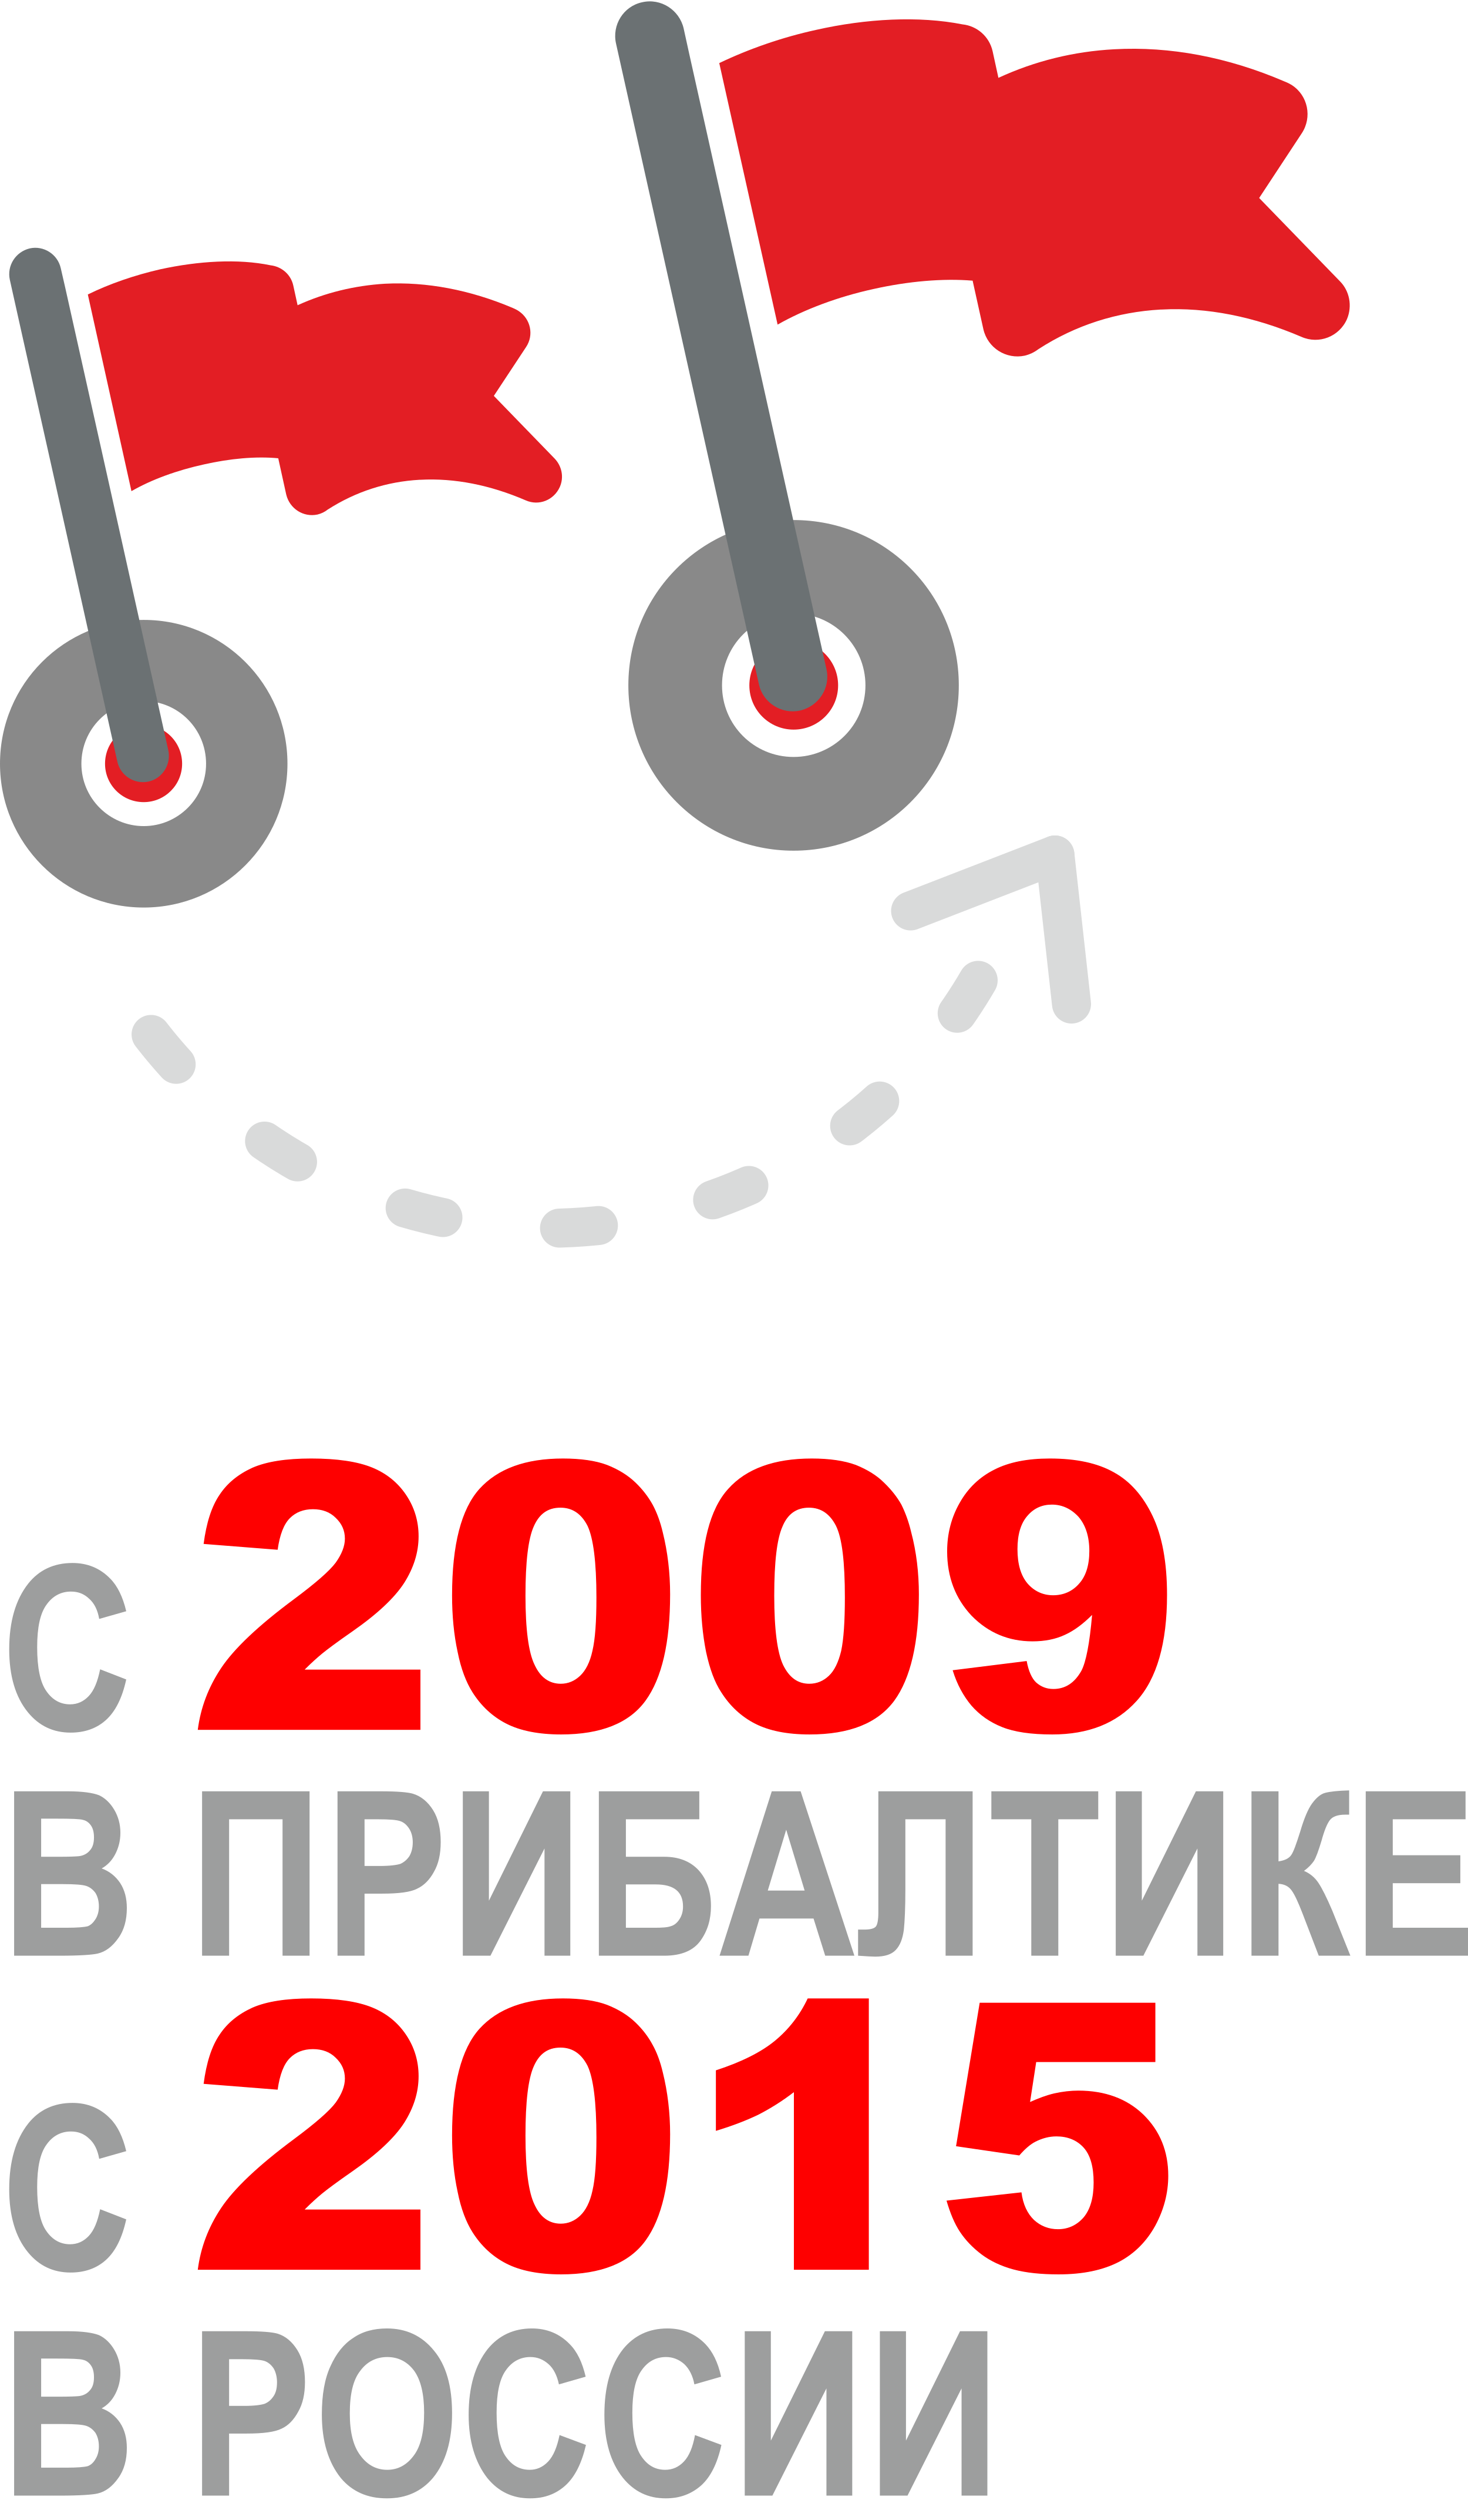
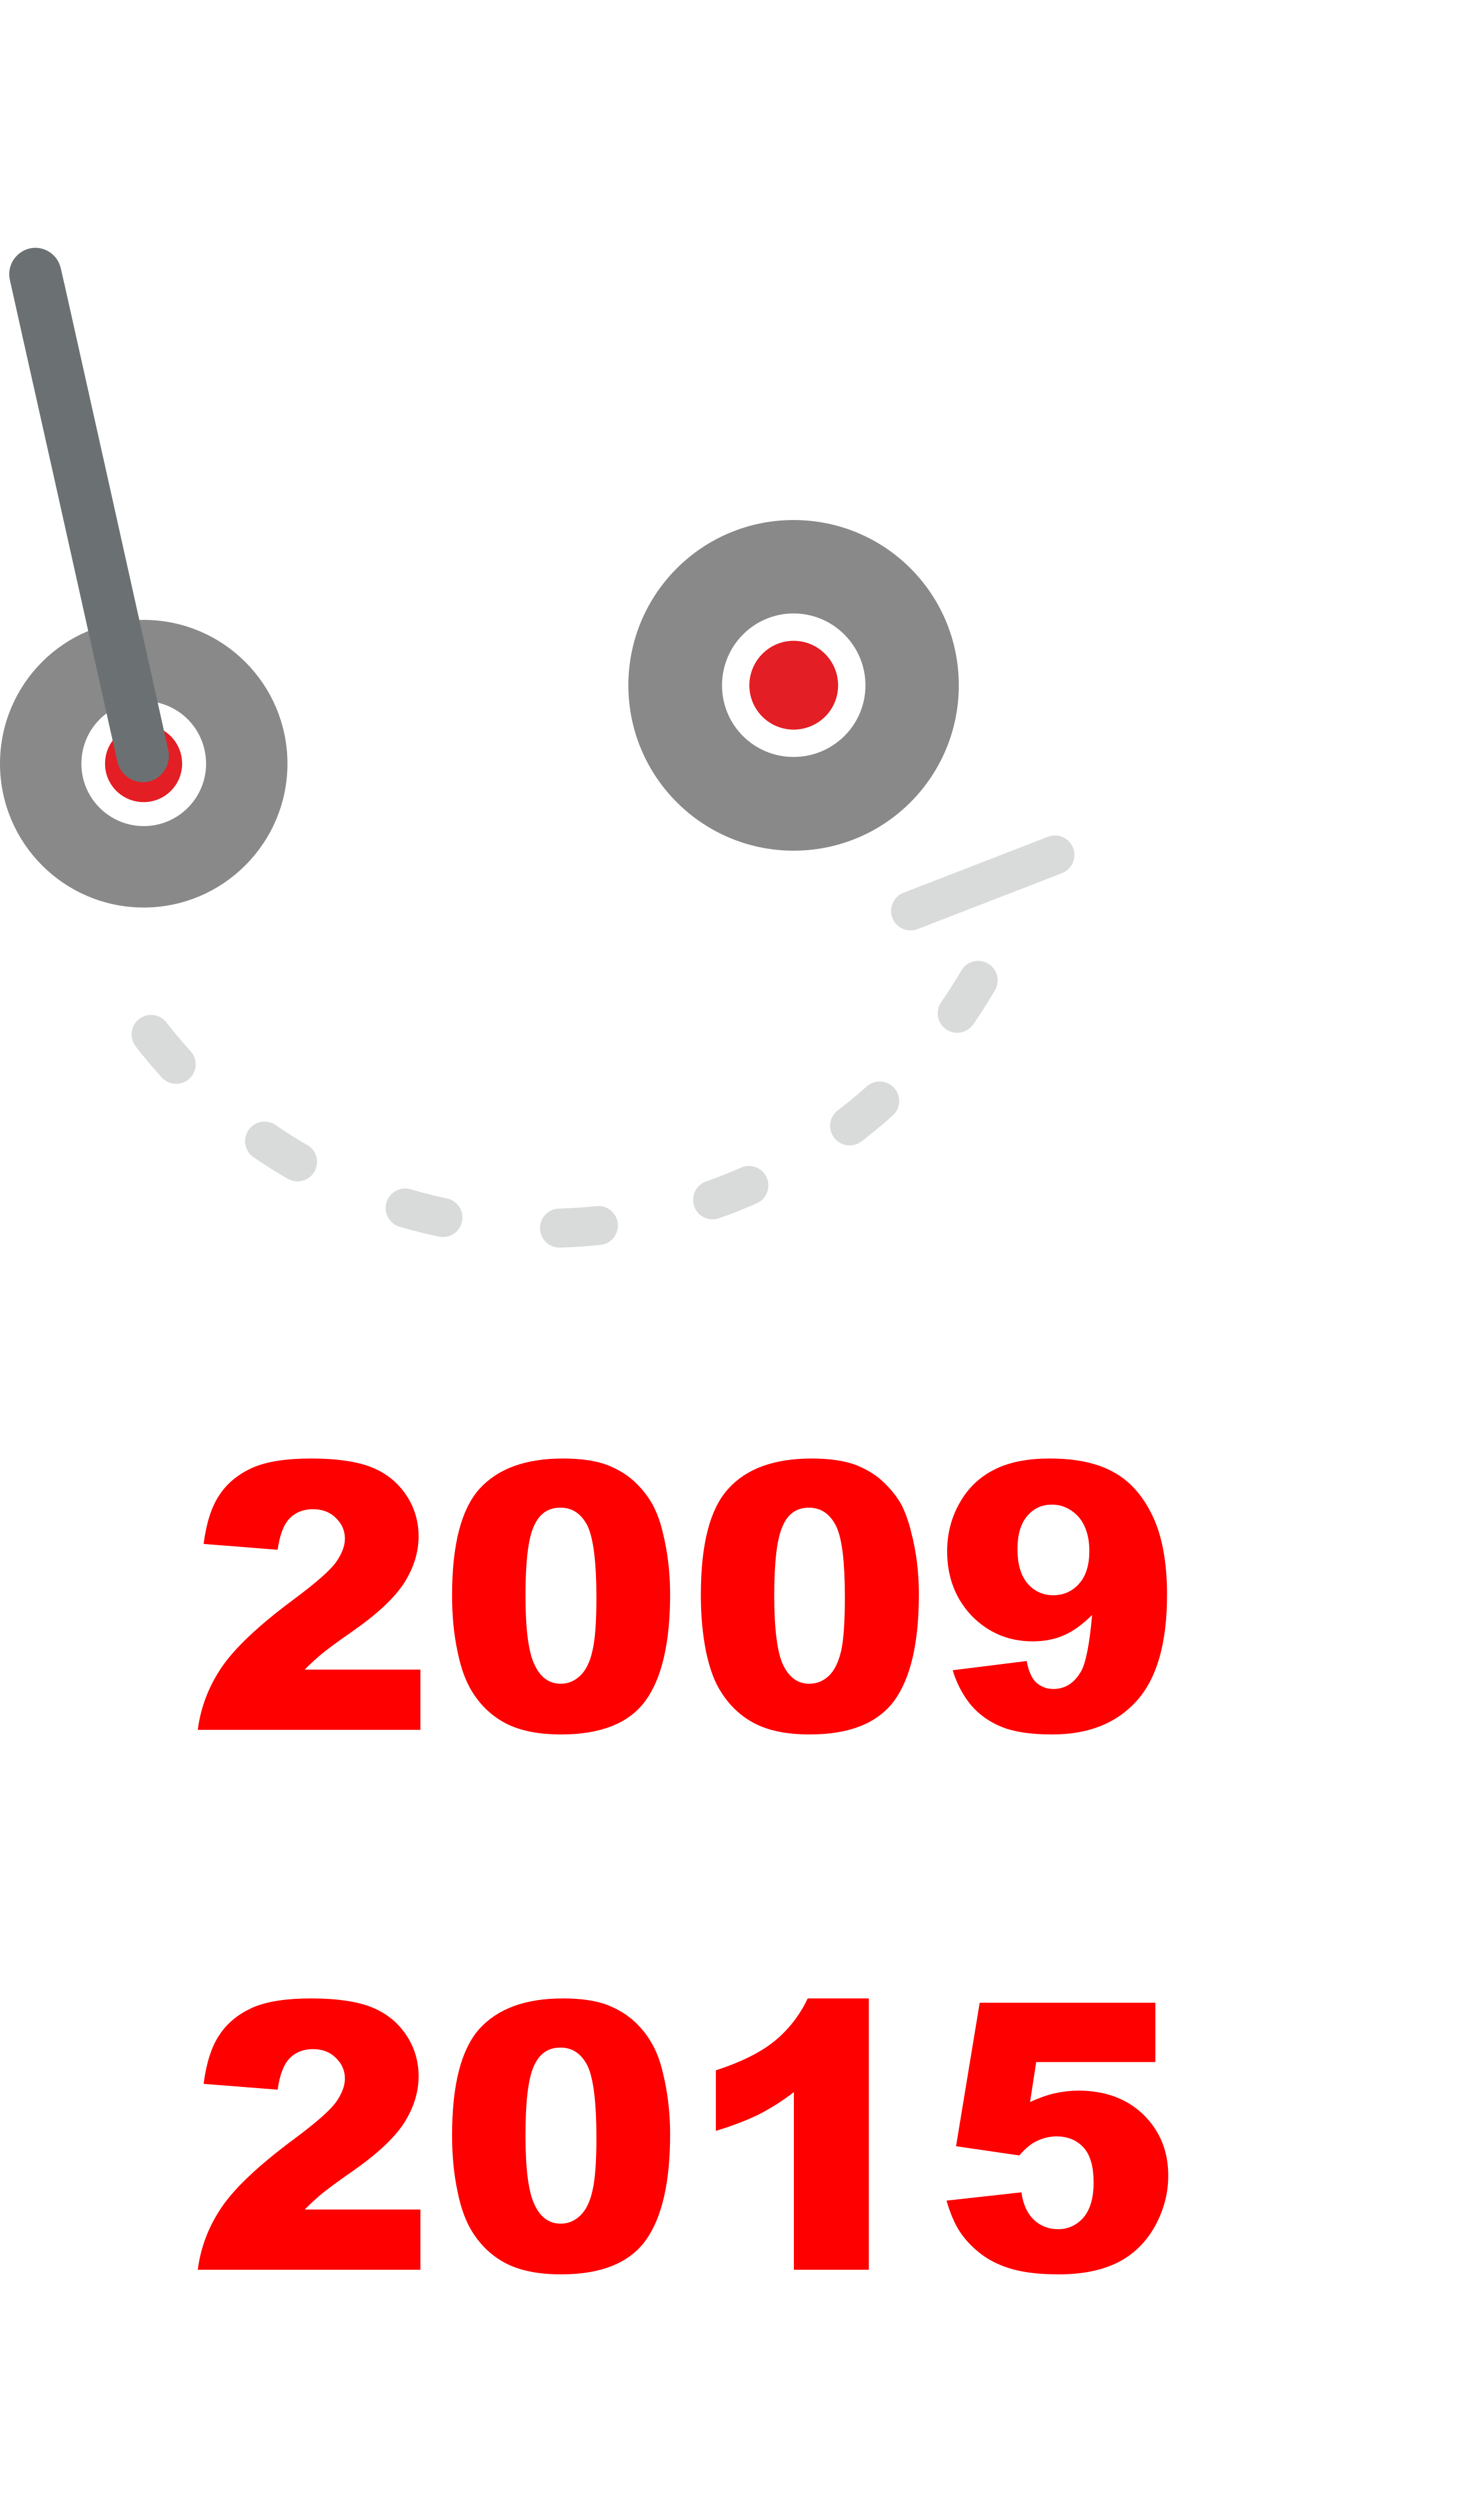
<svg xmlns="http://www.w3.org/2000/svg" xml:space="preserve" width="332px" height="565px" version="1.1" style="shape-rendering:geometricPrecision; text-rendering:geometricPrecision; image-rendering:optimizeQuality; fill-rule:evenodd; clip-rule:evenodd" viewBox="0 0 47.8 81.26">
  <defs>
    <style type="text/css">
   
    .str1 {stroke:#D9DADA;stroke-width:1.27;stroke-linecap:round;stroke-linejoin:round;stroke-miterlimit:22.926}
    .str0 {stroke:#D9DADA;stroke-width:1.27;stroke-linecap:round;stroke-linejoin:round;stroke-miterlimit:22.926;stroke-dasharray:1.27 3.82}
    .fil3 {fill:none}
    .fil4 {fill:#898989}
    .fil5 {fill:#E31E24}
    .fil0 {fill:#9D9E9E;fill-rule:nonzero}
    .fil2 {fill:#E31E24;fill-rule:nonzero}
    .fil6 {fill:#6B7173;fill-rule:nonzero}
    .fil1 {fill:#FE0000;fill-rule:nonzero}
   
  </style>
  </defs>
  <g id="Layer_x0020_1">
    <g id="_820548816">
      <g>
-         <path class="fil0" d="M3.26 54.28l0.85 0.33c-0.13,0.6 -0.35,1.04 -0.66,1.32 -0.31,0.28 -0.7,0.41 -1.15,0.41 -0.57,0 -1.03,-0.22 -1.39,-0.66 -0.41,-0.5 -0.61,-1.19 -0.61,-2.05 0,-0.91 0.21,-1.62 0.62,-2.14 0.35,-0.44 0.83,-0.67 1.44,-0.67 0.49,0 0.9,0.17 1.23,0.51 0.23,0.23 0.41,0.59 0.52,1.06l-0.88 0.25c-0.05,-0.29 -0.16,-0.51 -0.33,-0.66 -0.17,-0.16 -0.36,-0.23 -0.59,-0.23 -0.32,0 -0.59,0.14 -0.79,0.42 -0.21,0.28 -0.31,0.74 -0.31,1.39 0,0.67 0.1,1.15 0.3,1.43 0.2,0.29 0.46,0.43 0.77,0.43 0.24,0 0.44,-0.09 0.61,-0.27 0.17,-0.18 0.29,-0.47 0.37,-0.87zm-2.8 3.97l1.75 0c0.48,0 0.82,0.05 1.02,0.13 0.19,0.09 0.36,0.25 0.49,0.47 0.13,0.22 0.2,0.47 0.2,0.75 0,0.26 -0.06,0.49 -0.17,0.7 -0.11,0.21 -0.26,0.36 -0.44,0.46 0.25,0.09 0.45,0.25 0.6,0.47 0.15,0.23 0.22,0.5 0.22,0.82 0,0.39 -0.09,0.72 -0.28,0.98 -0.19,0.27 -0.41,0.44 -0.67,0.5 -0.17,0.04 -0.58,0.07 -1.23,0.07l-1.49 0 0 -5.35zm0.88 0.89l0 1.24 0.59 0c0.35,0 0.56,-0.01 0.65,-0.02 0.15,-0.02 0.27,-0.09 0.35,-0.19 0.09,-0.1 0.13,-0.24 0.13,-0.42 0,-0.16 -0.03,-0.29 -0.1,-0.39 -0.07,-0.1 -0.16,-0.16 -0.26,-0.18 -0.09,-0.03 -0.38,-0.04 -0.85,-0.04l-0.51 0zm0 2.13l0 1.42 0.82 0c0.36,0 0.59,-0.02 0.7,-0.05 0.1,-0.04 0.18,-0.12 0.25,-0.23 0.07,-0.11 0.11,-0.25 0.11,-0.41 0,-0.18 -0.04,-0.32 -0.11,-0.44 -0.08,-0.11 -0.18,-0.19 -0.3,-0.23 -0.12,-0.04 -0.37,-0.06 -0.75,-0.06l-0.72 0zm6.12 2.33l-0.88 0 0 -5.35 3.5 0 0 5.35 -0.88 0 0 -4.44 -1.74 0 0 4.44zm3.53 0l0 -5.35 1.42 0c0.53,0 0.88,0.03 1.04,0.08 0.26,0.08 0.48,0.26 0.65,0.53 0.17,0.27 0.25,0.62 0.25,1.04 0,0.39 -0.07,0.71 -0.22,0.97 -0.14,0.26 -0.33,0.45 -0.55,0.55 -0.21,0.11 -0.59,0.16 -1.13,0.16l-0.58 0 0 2.02 -0.88 0zm0.88 -4.44l0 1.52 0.49 0c0.33,0 0.56,-0.03 0.68,-0.07 0.11,-0.05 0.21,-0.13 0.29,-0.25 0.07,-0.12 0.11,-0.27 0.11,-0.45 0,-0.17 -0.04,-0.33 -0.12,-0.45 -0.08,-0.12 -0.17,-0.2 -0.29,-0.24 -0.11,-0.04 -0.35,-0.06 -0.73,-0.06l-0.43 0zm3.2 4.44l0 -5.35 0.85 0 0 3.56 1.76 -3.56 0.89 0 0 5.35 -0.84 0 0 -3.49 -1.76 3.49 -0.9 0zm4.43 0l0 -5.35 3.27 0 0 0.91 -2.39 0 0 1.22 1.25 0c0.48,0 0.85,0.15 1.12,0.44 0.27,0.3 0.4,0.69 0.4,1.17 0,0.43 -0.11,0.8 -0.34,1.12 -0.23,0.32 -0.62,0.49 -1.18,0.49l-2.13 0zm0.88 -2.32l0 1.41 0.93 0c0.24,0 0.42,-0.01 0.53,-0.05 0.11,-0.03 0.2,-0.1 0.28,-0.22 0.08,-0.12 0.12,-0.26 0.12,-0.42 0,-0.48 -0.29,-0.72 -0.89,-0.72l-0.97 0zm7.44 2.32l-0.95 0 -0.38 -1.21 -1.76 0 -0.36 1.21 -0.94 0 1.7 -5.35 0.94 0 1.75 5.35zm-1.62 -2.12l-0.6 -1.98 -0.6 1.98 1.2 0zm4.59 2.12l0 -4.44 -1.31 0 0 2.28c0,0.59 -0.02,1.04 -0.05,1.32 -0.04,0.29 -0.12,0.5 -0.26,0.65 -0.14,0.15 -0.36,0.22 -0.67,0.22 -0.09,0 -0.28,-0.01 -0.56,-0.03l0 -0.85 0.2 0c0.19,0 0.31,-0.03 0.37,-0.09 0.06,-0.06 0.09,-0.22 0.09,-0.46l0 -3.95 3.07 0 0 5.35 -0.88 0zm2.79 0l0 -4.44 -1.3 0 0 -0.91 3.48 0 0 0.91 -1.3 0 0 4.44 -0.88 0zm2.75 0l0 -5.35 0.85 0 0 3.56 1.76 -3.56 0.89 0 0 5.35 -0.84 0 0 -3.49 -1.76 3.49 -0.9 0zm4.42 0l0 -5.35 0.88 0 0 2.28c0.2,-0.03 0.33,-0.09 0.41,-0.2 0.08,-0.11 0.17,-0.37 0.3,-0.78 0.12,-0.41 0.25,-0.72 0.38,-0.9 0.14,-0.19 0.28,-0.31 0.43,-0.35 0.15,-0.04 0.41,-0.07 0.78,-0.08l0 0.79 -0.13 0c-0.24,0 -0.41,0.06 -0.5,0.18 -0.09,0.12 -0.18,0.34 -0.27,0.67 -0.1,0.33 -0.18,0.55 -0.25,0.66 -0.07,0.1 -0.17,0.21 -0.32,0.32 0.19,0.08 0.35,0.21 0.47,0.39 0.12,0.18 0.27,0.48 0.45,0.9l0.59 1.47 -1.03 0 -0.53 -1.38c-0.14,-0.36 -0.25,-0.6 -0.35,-0.74 -0.1,-0.14 -0.24,-0.21 -0.43,-0.22l0 2.34 -0.88 0zm3.72 0l0 -5.35 3.25 0 0 0.91 -2.37 0 0 1.17 2.2 0 0 0.91 -2.2 0 0 1.45 2.45 0 0 0.91 -3.33 0zm-41.21 8.25l0.85 0.33c-0.13,0.6 -0.35,1.04 -0.66,1.32 -0.31,0.28 -0.7,0.41 -1.15,0.41 -0.57,0 -1.03,-0.22 -1.39,-0.66 -0.41,-0.5 -0.61,-1.19 -0.61,-2.05 0,-0.91 0.21,-1.62 0.62,-2.14 0.35,-0.44 0.83,-0.67 1.44,-0.67 0.49,0 0.9,0.17 1.23,0.51 0.23,0.23 0.41,0.59 0.52,1.06l-0.88 0.25c-0.05,-0.29 -0.16,-0.51 -0.33,-0.66 -0.17,-0.16 -0.36,-0.23 -0.59,-0.23 -0.32,0 -0.59,0.14 -0.79,0.42 -0.21,0.28 -0.31,0.74 -0.31,1.39 0,0.67 0.1,1.15 0.3,1.43 0.2,0.29 0.46,0.43 0.77,0.43 0.24,0 0.44,-0.09 0.61,-0.27 0.17,-0.18 0.29,-0.47 0.37,-0.87zm-2.8 3.97l1.75 0c0.48,0 0.82,0.05 1.02,0.13 0.19,0.09 0.36,0.25 0.49,0.47 0.13,0.22 0.2,0.47 0.2,0.75 0,0.26 -0.06,0.49 -0.17,0.7 -0.11,0.21 -0.26,0.36 -0.44,0.46 0.25,0.09 0.45,0.25 0.6,0.47 0.15,0.23 0.22,0.5 0.22,0.82 0,0.39 -0.09,0.72 -0.28,0.98 -0.19,0.27 -0.41,0.44 -0.67,0.5 -0.17,0.04 -0.58,0.07 -1.23,0.07l-1.49 0 0 -5.35zm0.88 0.89l0 1.24 0.59 0c0.35,0 0.56,-0.01 0.65,-0.02 0.15,-0.02 0.27,-0.09 0.35,-0.19 0.09,-0.1 0.13,-0.24 0.13,-0.42 0,-0.16 -0.03,-0.29 -0.1,-0.39 -0.07,-0.1 -0.16,-0.16 -0.26,-0.18 -0.09,-0.03 -0.38,-0.04 -0.85,-0.04l-0.51 0zm0 2.13l0 1.42 0.82 0c0.36,0 0.59,-0.02 0.7,-0.05 0.1,-0.04 0.18,-0.11 0.25,-0.23 0.07,-0.11 0.11,-0.25 0.11,-0.41 0,-0.18 -0.04,-0.32 -0.11,-0.44 -0.08,-0.11 -0.18,-0.19 -0.3,-0.23 -0.12,-0.04 -0.37,-0.06 -0.75,-0.06l-0.72 0zm5.24 2.33l0 -5.35 1.42 0c0.53,0 0.87,0.03 1.04,0.08 0.26,0.08 0.47,0.26 0.64,0.53 0.17,0.27 0.25,0.62 0.25,1.04 0,0.39 -0.07,0.71 -0.22,0.97 -0.14,0.26 -0.32,0.45 -0.54,0.55 -0.22,0.11 -0.6,0.16 -1.13,0.16l-0.58 0 0 2.02 -0.88 0zm0.88 -4.44l0 1.52 0.49 0c0.33,0 0.55,-0.03 0.67,-0.07 0.12,-0.05 0.21,-0.13 0.29,-0.25 0.08,-0.12 0.11,-0.27 0.11,-0.45 0,-0.17 -0.04,-0.33 -0.11,-0.45 -0.08,-0.12 -0.18,-0.2 -0.29,-0.24 -0.12,-0.04 -0.36,-0.06 -0.73,-0.06l-0.43 0zm3.02 1.8c0,-0.64 0.09,-1.16 0.28,-1.57 0.19,-0.42 0.43,-0.72 0.74,-0.92 0.3,-0.21 0.67,-0.31 1.1,-0.31 0.63,0 1.14,0.24 1.53,0.72 0.4,0.48 0.59,1.16 0.59,2.04 0,0.9 -0.21,1.6 -0.62,2.1 -0.37,0.44 -0.87,0.67 -1.5,0.67 -0.63,0 -1.13,-0.22 -1.5,-0.66 -0.41,-0.51 -0.62,-1.2 -0.62,-2.07zm0.91 -0.04c0,0.61 0.11,1.07 0.35,1.38 0.23,0.31 0.52,0.46 0.87,0.46 0.34,0 0.63,-0.15 0.86,-0.46 0.23,-0.3 0.34,-0.77 0.34,-1.4 0,-0.61 -0.11,-1.07 -0.33,-1.37 -0.22,-0.29 -0.51,-0.44 -0.87,-0.44 -0.36,0 -0.66,0.15 -0.88,0.45 -0.23,0.29 -0.34,0.75 -0.34,1.38zm6.83 0.71l0.86 0.32c-0.14,0.6 -0.36,1.04 -0.67,1.32 -0.31,0.28 -0.69,0.42 -1.15,0.42 -0.57,0 -1.03,-0.22 -1.39,-0.66 -0.4,-0.51 -0.61,-1.2 -0.61,-2.06 0,-0.91 0.21,-1.62 0.62,-2.14 0.36,-0.44 0.84,-0.67 1.44,-0.67 0.49,0 0.9,0.17 1.23,0.51 0.24,0.24 0.41,0.59 0.52,1.06l-0.87 0.25c-0.06,-0.28 -0.17,-0.51 -0.34,-0.66 -0.17,-0.15 -0.36,-0.23 -0.59,-0.23 -0.32,0 -0.59,0.14 -0.79,0.42 -0.21,0.28 -0.31,0.75 -0.31,1.39 0,0.67 0.1,1.15 0.3,1.43 0.2,0.29 0.46,0.43 0.78,0.43 0.23,0 0.43,-0.09 0.6,-0.27 0.17,-0.18 0.29,-0.47 0.37,-0.86zm4.41 0l0.86 0.32c-0.13,0.6 -0.35,1.04 -0.66,1.32 -0.32,0.28 -0.7,0.42 -1.15,0.42 -0.57,0 -1.03,-0.22 -1.39,-0.66 -0.41,-0.51 -0.61,-1.2 -0.61,-2.06 0,-0.91 0.2,-1.62 0.61,-2.14 0.36,-0.44 0.84,-0.67 1.44,-0.67 0.5,0 0.91,0.17 1.24,0.51 0.23,0.24 0.41,0.59 0.51,1.06l-0.87 0.25c-0.05,-0.28 -0.17,-0.51 -0.33,-0.66 -0.17,-0.15 -0.37,-0.23 -0.59,-0.23 -0.33,0 -0.59,0.14 -0.79,0.42 -0.21,0.28 -0.31,0.75 -0.31,1.39 0,0.67 0.1,1.15 0.3,1.43 0.2,0.29 0.45,0.43 0.77,0.43 0.24,0 0.44,-0.09 0.61,-0.27 0.17,-0.18 0.29,-0.47 0.36,-0.86zm1.62 1.97l0 -5.35 0.85 0 0 3.56 1.76 -3.56 0.89 0 0 5.35 -0.84 0 0 -3.49 -1.76 3.49 -0.9 0zm4.4 0l0 -5.35 0.85 0 0 3.56 1.76 -3.56 0.89 0 0 5.35 -0.84 0 0 -3.49 -1.76 3.49 -0.9 0z" />
        <path class="fil1" d="M13.69 56.25l-7.25 0c0.09,-0.71 0.34,-1.38 0.76,-2.01 0.42,-0.63 1.21,-1.38 2.37,-2.24 0.7,-0.52 1.16,-0.92 1.36,-1.19 0.2,-0.28 0.3,-0.54 0.3,-0.78 0,-0.27 -0.1,-0.49 -0.3,-0.68 -0.19,-0.19 -0.44,-0.28 -0.74,-0.28 -0.31,0 -0.56,0.1 -0.75,0.29 -0.2,0.2 -0.33,0.54 -0.4,1.03l-2.41 -0.19c0.09,-0.69 0.26,-1.22 0.52,-1.6 0.25,-0.38 0.61,-0.67 1.07,-0.88 0.46,-0.2 1.09,-0.3 1.91,-0.3 0.85,0 1.51,0.1 1.98,0.29 0.47,0.19 0.84,0.49 1.11,0.89 0.27,0.4 0.41,0.85 0.41,1.35 0,0.53 -0.16,1.03 -0.47,1.52 -0.31,0.48 -0.87,1.01 -1.69,1.58 -0.49,0.34 -0.81,0.58 -0.97,0.71 -0.17,0.14 -0.36,0.31 -0.58,0.53l3.77 0 0 1.96zm1.03 -4.38c0,-1.65 0.3,-2.8 0.89,-3.46 0.6,-0.66 1.5,-0.99 2.72,-0.99 0.58,0 1.07,0.07 1.44,0.21 0.38,0.15 0.68,0.34 0.92,0.57 0.24,0.23 0.42,0.47 0.56,0.72 0.14,0.26 0.25,0.56 0.33,0.9 0.16,0.64 0.24,1.32 0.24,2.02 0,1.58 -0.27,2.73 -0.8,3.46 -0.53,0.73 -1.45,1.1 -2.75,1.1 -0.73,0 -1.33,-0.12 -1.78,-0.35 -0.45,-0.23 -0.82,-0.57 -1.11,-1.03 -0.2,-0.32 -0.37,-0.75 -0.48,-1.31 -0.12,-0.55 -0.18,-1.17 -0.18,-1.84zm2.39 0.01c0,1.1 0.1,1.86 0.3,2.26 0.19,0.41 0.48,0.61 0.85,0.61 0.24,0 0.45,-0.09 0.63,-0.26 0.18,-0.17 0.32,-0.44 0.4,-0.81 0.09,-0.38 0.13,-0.95 0.13,-1.74 0,-1.15 -0.1,-1.93 -0.29,-2.33 -0.2,-0.39 -0.49,-0.59 -0.88,-0.59 -0.41,0 -0.69,0.2 -0.87,0.61 -0.18,0.4 -0.27,1.15 -0.27,2.25zm5.71 -0.01c0,-1.65 0.29,-2.8 0.89,-3.46 0.59,-0.66 1.5,-0.99 2.72,-0.99 0.58,0 1.06,0.07 1.44,0.21 0.37,0.15 0.68,0.34 0.91,0.57 0.24,0.23 0.43,0.47 0.57,0.72 0.13,0.26 0.24,0.56 0.32,0.9 0.17,0.64 0.25,1.32 0.25,2.02 0,1.58 -0.27,2.73 -0.8,3.46 -0.54,0.73 -1.45,1.1 -2.76,1.1 -0.73,0 -1.32,-0.12 -1.77,-0.35 -0.45,-0.23 -0.82,-0.57 -1.11,-1.03 -0.21,-0.32 -0.37,-0.75 -0.49,-1.31 -0.11,-0.55 -0.17,-1.17 -0.17,-1.84zm2.39 0.01c0,1.1 0.1,1.86 0.29,2.26 0.2,0.41 0.48,0.61 0.85,0.61 0.25,0 0.46,-0.09 0.64,-0.26 0.18,-0.17 0.31,-0.44 0.4,-0.81 0.08,-0.38 0.12,-0.95 0.12,-1.74 0,-1.15 -0.09,-1.93 -0.29,-2.33 -0.2,-0.39 -0.49,-0.59 -0.88,-0.59 -0.4,0 -0.69,0.2 -0.86,0.61 -0.18,0.4 -0.27,1.15 -0.27,2.25zm5.81 2.43l2.41 -0.3c0.06,0.33 0.17,0.57 0.31,0.7 0.16,0.14 0.34,0.21 0.56,0.21 0.39,0 0.69,-0.2 0.91,-0.59 0.15,-0.28 0.27,-0.89 0.35,-1.82 -0.29,0.29 -0.58,0.51 -0.89,0.65 -0.3,0.14 -0.65,0.21 -1.05,0.21 -0.78,0 -1.44,-0.28 -1.98,-0.83 -0.53,-0.56 -0.8,-1.26 -0.8,-2.1 0,-0.58 0.14,-1.11 0.41,-1.58 0.27,-0.48 0.65,-0.84 1.13,-1.08 0.47,-0.24 1.07,-0.36 1.8,-0.36 0.87,0 1.56,0.15 2.09,0.45 0.53,0.29 0.95,0.77 1.26,1.42 0.31,0.65 0.47,1.5 0.47,2.57 0,1.57 -0.33,2.72 -0.99,3.45 -0.66,0.73 -1.57,1.09 -2.75,1.09 -0.69,0 -1.23,-0.08 -1.63,-0.24 -0.4,-0.16 -0.73,-0.39 -1,-0.7 -0.26,-0.31 -0.47,-0.69 -0.61,-1.15zm4.45 -3.88c0,-0.47 -0.12,-0.84 -0.35,-1.11 -0.24,-0.26 -0.53,-0.4 -0.87,-0.4 -0.32,0 -0.59,0.12 -0.8,0.37 -0.21,0.24 -0.32,0.6 -0.32,1.08 0,0.49 0.11,0.86 0.33,1.12 0.22,0.25 0.5,0.38 0.83,0.38 0.33,0 0.62,-0.12 0.84,-0.37 0.23,-0.25 0.34,-0.61 0.34,-1.07zm-21.78 23.39l-7.25 0c0.09,-0.71 0.34,-1.38 0.76,-2.01 0.42,-0.63 1.21,-1.38 2.37,-2.24 0.7,-0.52 1.16,-0.92 1.36,-1.19 0.2,-0.28 0.3,-0.54 0.3,-0.78 0,-0.27 -0.1,-0.49 -0.3,-0.68 -0.19,-0.19 -0.44,-0.28 -0.74,-0.28 -0.31,0 -0.56,0.1 -0.75,0.29 -0.2,0.2 -0.33,0.54 -0.4,1.03l-2.41 -0.19c0.09,-0.69 0.26,-1.22 0.52,-1.6 0.25,-0.38 0.61,-0.67 1.07,-0.88 0.46,-0.2 1.09,-0.3 1.91,-0.3 0.85,0 1.51,0.1 1.98,0.29 0.47,0.19 0.84,0.49 1.11,0.89 0.27,0.4 0.41,0.85 0.41,1.35 0,0.53 -0.16,1.03 -0.47,1.52 -0.31,0.48 -0.87,1.01 -1.69,1.58 -0.49,0.34 -0.81,0.58 -0.97,0.71 -0.17,0.14 -0.36,0.31 -0.58,0.53l3.77 0 0 1.96zm1.03 -4.38c0,-1.65 0.3,-2.8 0.89,-3.46 0.6,-0.66 1.5,-0.99 2.72,-0.99 0.58,0 1.07,0.07 1.44,0.21 0.38,0.15 0.68,0.34 0.92,0.57 0.24,0.23 0.42,0.47 0.56,0.73 0.14,0.25 0.25,0.55 0.33,0.89 0.16,0.64 0.24,1.32 0.24,2.02 0,1.58 -0.27,2.73 -0.8,3.46 -0.53,0.73 -1.45,1.1 -2.75,1.1 -0.73,0 -1.33,-0.12 -1.78,-0.35 -0.45,-0.23 -0.82,-0.57 -1.11,-1.03 -0.2,-0.32 -0.37,-0.75 -0.48,-1.31 -0.12,-0.55 -0.18,-1.17 -0.18,-1.84zm2.39 0.01c0,1.1 0.1,1.86 0.3,2.26 0.19,0.41 0.48,0.61 0.85,0.61 0.24,0 0.45,-0.09 0.63,-0.26 0.18,-0.17 0.32,-0.44 0.4,-0.81 0.09,-0.38 0.13,-0.95 0.13,-1.74 0,-1.15 -0.1,-1.93 -0.29,-2.33 -0.2,-0.39 -0.49,-0.59 -0.88,-0.59 -0.41,0 -0.69,0.2 -0.87,0.61 -0.18,0.4 -0.27,1.15 -0.27,2.25zm11.18 -4.46l0 8.83 -2.44 0 0 -5.78c-0.39,0.3 -0.78,0.54 -1.15,0.73 -0.37,0.18 -0.83,0.36 -1.39,0.53l0 -1.97c0.83,-0.27 1.47,-0.59 1.92,-0.96 0.45,-0.37 0.81,-0.83 1.07,-1.38l1.99 0zm3.61 0.14l5.72 0 0 1.93 -3.88 0 -0.2 1.3c0.27,-0.12 0.53,-0.22 0.79,-0.28 0.27,-0.06 0.53,-0.09 0.78,-0.09 0.87,0 1.58,0.26 2.12,0.78 0.54,0.53 0.81,1.19 0.81,1.99 0,0.56 -0.14,1.1 -0.42,1.62 -0.28,0.51 -0.67,0.91 -1.18,1.18 -0.52,0.27 -1.17,0.41 -1.97,0.41 -0.57,0 -1.06,-0.05 -1.47,-0.16 -0.41,-0.11 -0.76,-0.28 -1.04,-0.49 -0.29,-0.22 -0.52,-0.46 -0.7,-0.73 -0.18,-0.27 -0.32,-0.61 -0.44,-1.02l2.44 -0.27c0.05,0.39 0.19,0.69 0.41,0.9 0.22,0.2 0.48,0.3 0.78,0.3 0.33,0 0.61,-0.13 0.83,-0.38 0.22,-0.26 0.33,-0.64 0.33,-1.14 0,-0.52 -0.11,-0.9 -0.33,-1.14 -0.22,-0.24 -0.52,-0.36 -0.88,-0.36 -0.24,0 -0.46,0.06 -0.68,0.17 -0.16,0.08 -0.34,0.23 -0.53,0.45l-2.06 -0.3 0.77 -4.67z" />
      </g>
-       <path class="fil2" d="M23.42 2.01c0.96,-0.46 2.05,-0.84 3.15,-1.08 1.64,-0.37 3.35,-0.46 4.77,-0.18 0.47,0.05 0.87,0.39 0.98,0.87l0.19 0.87c1.19,-0.55 2.46,-0.86 3.77,-0.93 1.81,-0.1 3.69,0.25 5.55,1.05 0.08,0.03 0.16,0.07 0.24,0.12 0.52,0.34 0.66,1.04 0.32,1.56l-1.39 2.11 2.63 2.71c0.31,0.31 0.41,0.8 0.23,1.23 -0.25,0.57 -0.91,0.83 -1.48,0.58 -1.54,-0.66 -3.08,-0.97 -4.56,-0.89l-0.03 0c-1.41,0.08 -2.76,0.5 -3.98,1.29 -0.13,0.1 -0.28,0.17 -0.44,0.21 -0.61,0.13 -1.21,-0.25 -1.35,-0.86l-0.35 -1.58c-0.97,-0.08 -2.1,0.02 -3.22,0.27 -1.15,0.25 -2.25,0.66 -3.13,1.16l-1.9 -8.51z" />
      <g>
        <path class="fil3 str0" d="M31.85 31.86c-0.36,0.62 -0.77,1.22 -1.21,1.79 -5.53,7.09 -15.76,8.37 -22.85,2.84 -1.96,-1.52 -3.54,-3.46 -4.62,-5.69" />
-         <line class="fil3 str1" x1="34.35" y1="27.78" x2="34.89" y2="32.63" />
        <line class="fil3 str1" x1="34.35" y1="27.78" x2="29.65" y2="29.6" />
      </g>
      <g>
        <path class="fil4" d="M4.68 20.13c2.58,0 4.68,2.09 4.68,4.68 0,2.58 -2.1,4.68 -4.68,4.68 -2.59,0 -4.68,-2.1 -4.68,-4.68 0,-2.59 2.09,-4.68 4.68,-4.68zm0 2.64c1.12,0 2.03,0.91 2.03,2.04 0,1.12 -0.91,2.03 -2.03,2.03 -1.12,0 -2.03,-0.91 -2.03,-2.03 0,-1.13 0.91,-2.04 2.03,-2.04z" />
        <path class="fil5" d="M4.68 23.55c0.69,0 1.25,0.56 1.25,1.26 0,0.69 -0.56,1.25 -1.25,1.25 -0.7,0 -1.26,-0.56 -1.26,-1.25 0,-0.7 0.56,-1.26 1.26,-1.26z" />
      </g>
      <path class="fil6" d="M0.32 9.06c-0.1,-0.46 0.19,-0.91 0.65,-1.02 0.45,-0.1 0.91,0.19 1.01,0.65l0.14 0.61 0 0 1.43 6.4 0 0 1.93 8.67c0.1,0.46 -0.19,0.92 -0.64,1.02 -0.46,0.1 -0.92,-0.19 -1.02,-0.65l-2.06 -9.24 -1.05 -4.69 -0.39 -1.75z" />
-       <path class="fil2" d="M2.86 9.54c0.71,-0.35 1.53,-0.63 2.36,-0.82 1.24,-0.27 2.53,-0.35 3.59,-0.13 0.35,0.04 0.66,0.29 0.74,0.66l0.14 0.64c0.9,-0.41 1.86,-0.64 2.84,-0.7 1.36,-0.07 2.78,0.2 4.17,0.79 0.07,0.03 0.13,0.06 0.19,0.1 0.39,0.26 0.5,0.78 0.24,1.17l-1.05 1.59 1.98 2.04c0.23,0.24 0.31,0.6 0.17,0.92 -0.19,0.43 -0.68,0.63 -1.11,0.44 -1.16,-0.5 -2.32,-0.73 -3.43,-0.67l-0.03 0c-1.06,0.06 -2.07,0.38 -2.99,0.97 -0.1,0.08 -0.21,0.13 -0.33,0.16 -0.46,0.1 -0.91,-0.19 -1.02,-0.65l-0.26 -1.18c-0.73,-0.07 -1.58,0.01 -2.42,0.2 -0.87,0.19 -1.7,0.49 -2.36,0.87l-1.42 -6.4z" />
      <g>
        <path class="fil4" d="M25.84 16.88c2.98,0 5.38,2.4 5.38,5.38 0,2.97 -2.4,5.38 -5.38,5.38 -2.97,0 -5.38,-2.41 -5.38,-5.38 0,-2.98 2.41,-5.38 5.38,-5.38zm0 3.04c1.29,0 2.34,1.05 2.34,2.34 0,1.29 -1.05,2.33 -2.34,2.33 -1.29,0 -2.33,-1.04 -2.33,-2.33 0,-1.29 1.04,-2.34 2.33,-2.34z" />
        <path class="fil5" d="M25.84 20.81c0.8,0 1.45,0.65 1.45,1.45 0,0.8 -0.65,1.44 -1.45,1.44 -0.79,0 -1.44,-0.64 -1.44,-1.44 0,-0.8 0.65,-1.45 1.44,-1.45z" />
      </g>
-       <path class="fil6" d="M20.06 1.38c-0.14,-0.61 0.24,-1.22 0.85,-1.35 0.61,-0.14 1.21,0.25 1.35,0.85l0.18 0.82 0 0 1.9 8.51 0 0 2.57 11.52c0.14,0.61 -0.25,1.21 -0.86,1.35 -0.6,0.13 -1.21,-0.25 -1.34,-0.86l-2.74 -12.28 -1.39 -6.23 -0.52 -2.33z" />
    </g>
  </g>
</svg>